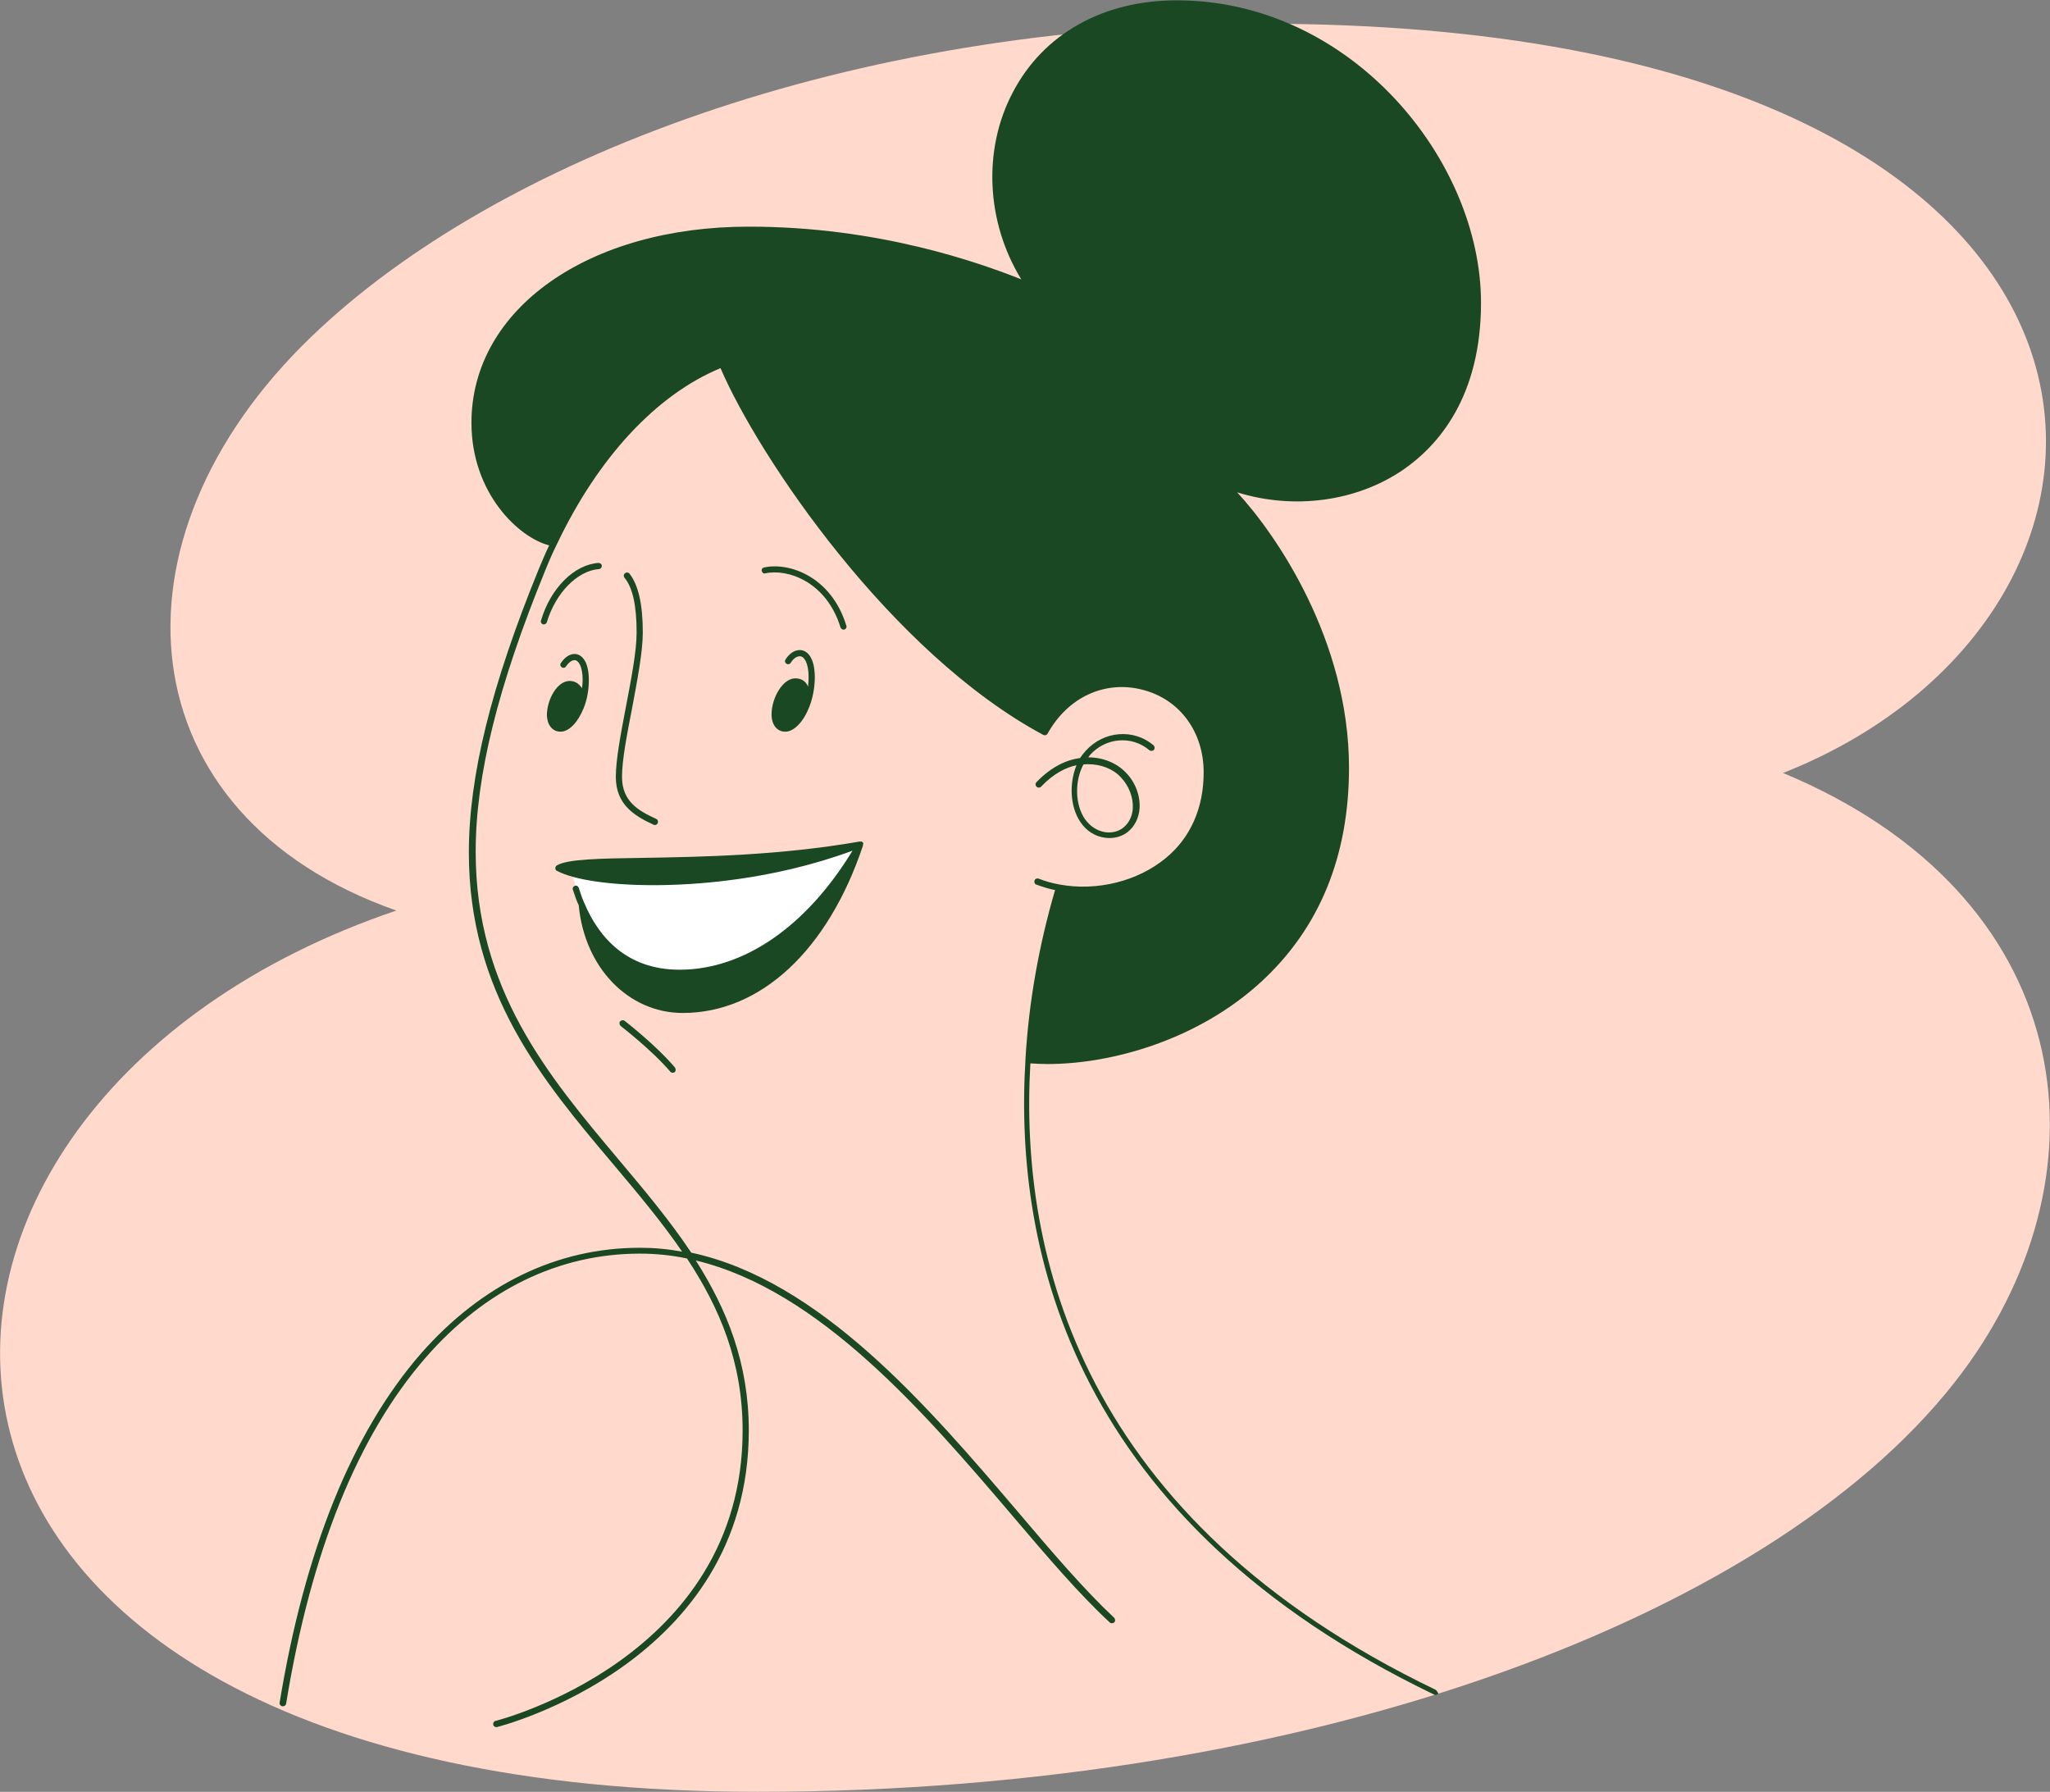
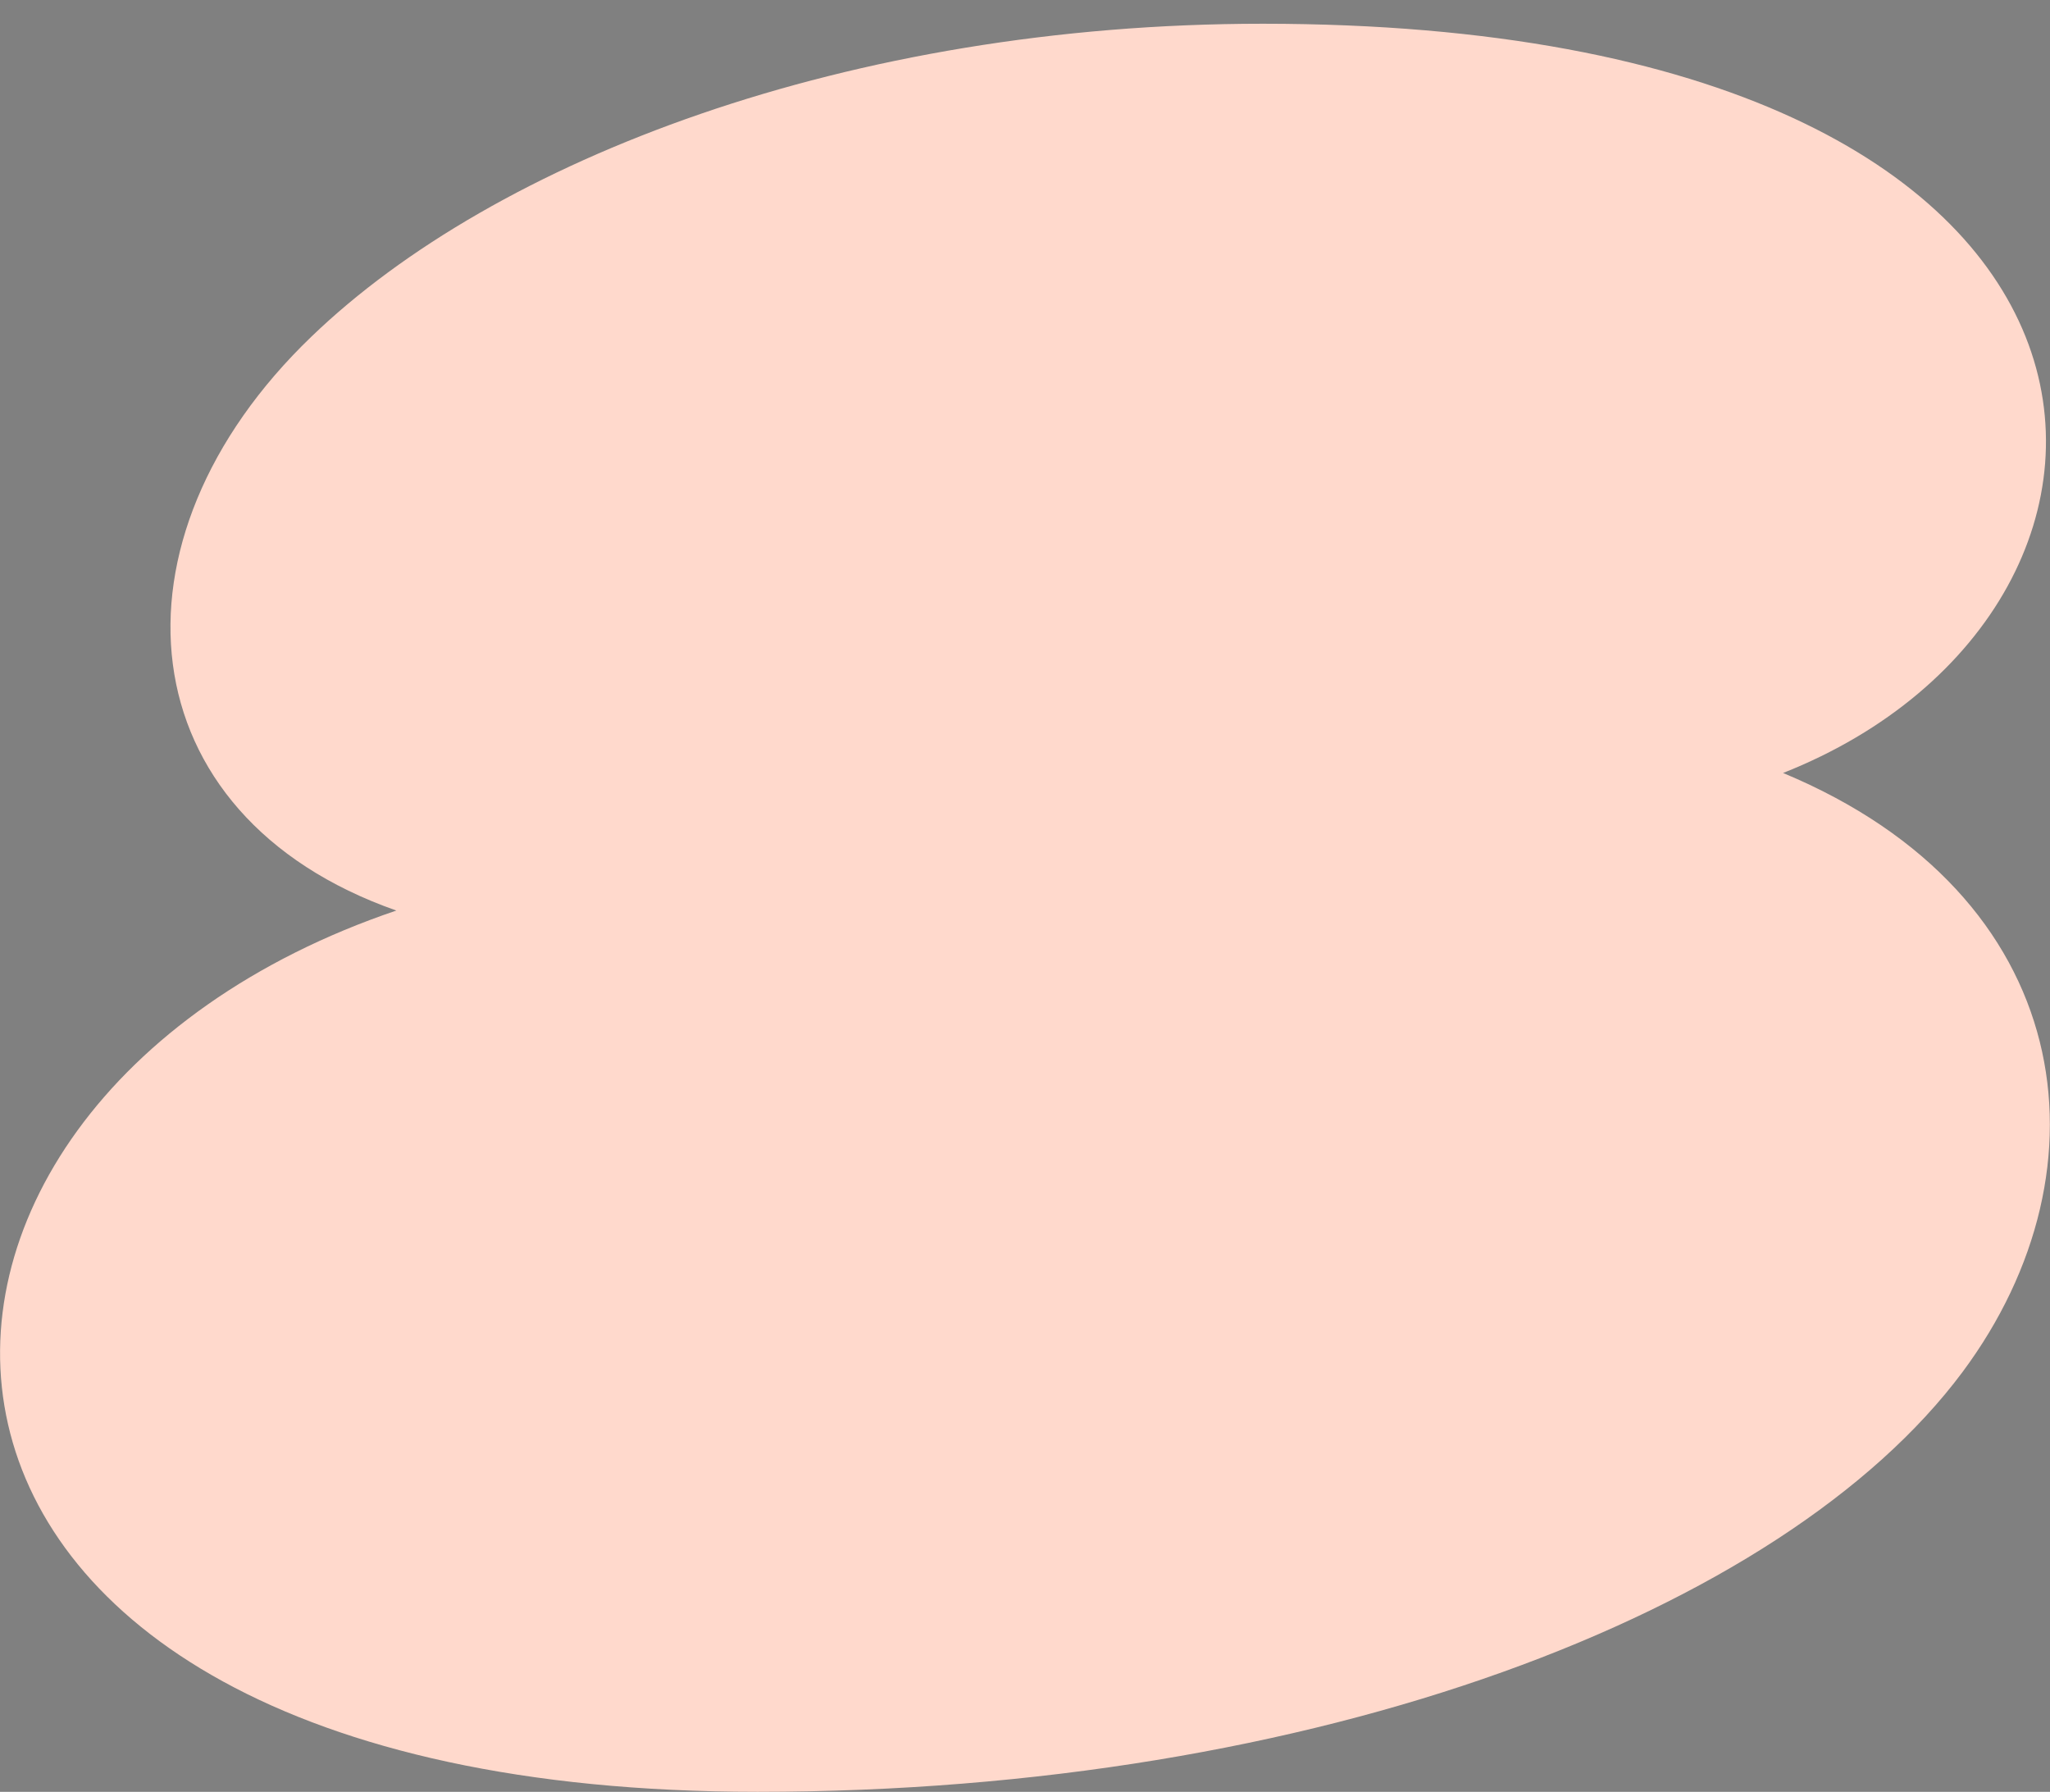
<svg xmlns="http://www.w3.org/2000/svg" id="Layer_1" x="0px" y="0px" viewBox="0 0 630.5 551" style="enable-background:new 0 0 630.5 551;" xml:space="preserve">
  <rect x="0" y="0" width="630.5" height="551" fill="#808080" stroke="none" />
  <style type="text/css">	.st0{fill:#FFD9CC;}	.st1{fill:#FFFFFF;}	.st2{fill:#1A4822;}</style>
  <path class="st0" d="M121.9,280c-83.3-29.2-91.3-113.9-26.1-176.5C152.2,49.2,260.9,7.3,388.4,7.3c284,0,288.2,179.7,160,230.4 c90.1,37.5,102,121.3,55.2,184.2C548.5,495.9,404.8,551,233,551C-56.4,551-55.3,340,121.9,280z" />
-   <path class="st1" d="M264.6,259.7c-22.6,8.8-46.3,11.5-63.4,11.5c-11.5,0-20-1.2-25.3-2.8c0.3,1.2,1.2,5.1,3.2,9.8 c3.9,9.1,12.3,21,30.1,21C228.1,299.1,248.7,287.1,264.6,259.7z" />
-   <path class="st2" d="M192.1,313.9c-0.4-0.3-1-0.2-1.4,0.2c-0.3,0.4-0.2,1,0.2,1.4c0.1,0.1,9.5,7.3,15.3,14.1 c0.2,0.2,0.4,0.3,0.7,0.3c0.2,0,0.4-0.1,0.6-0.2c0.4-0.3,0.4-1,0.1-1.4C201.7,321.3,192.2,314,192.1,313.9L192.1,313.9z  M265.5,259.5v-0.1v-0.1c0-0.1,0-0.1-0.1-0.2l-0.1-0.1l-0.1-0.1c0,0-0.1-0.1-0.2-0.1h-0.1h-0.1h-0.2h-0.2h-0.1 c-24.7,4.3-48.7,4.7-66.3,5c-14.1,0.2-23.4,0.4-26.7,2.3c-0.3,0.2-0.5,0.5-0.5,0.9c0,0.3,0.2,0.7,0.5,0.8c5.3,2.8,16.4,4.4,29.7,4.4 c12.3,0,36.2-1.4,61.2-10.6c-14.2,23.3-33.4,36.6-53.2,36.6c-16.4,0-24.9-10.2-29.2-20.3c0-0.1,0-0.1-0.1-0.2 c-0.7-1.6-1.2-3.1-1.7-4.7c-0.2-0.5-0.7-0.8-1.2-0.6s-0.8,0.7-0.6,1.2c0.5,1.5,1,3.1,1.8,4.8c1.8,19.2,15.3,33.1,32,33.1 c23.9,0,44.6-19.2,55.4-51.4V260v-0.2C265.5,259.6,265.5,259.6,265.5,259.5L265.5,259.5z M189.4,238.9c0,8.7,6,12.1,11.6,14.7 c0.1,0.1,0.3,0.1,0.4,0.1c0.4,0,0.7-0.2,0.9-0.6c0.2-0.5,0-1.1-0.5-1.3c-5.3-2.4-10.5-5.3-10.5-12.9c0-5.1,1.5-12.9,3.1-21.1 c1.6-8.5,3.3-17.4,3.3-23.3c0-8.7-1.4-14.7-4.1-18.1c-0.3-0.4-0.9-0.5-1.4-0.1c-0.4,0.3-0.5,0.9-0.1,1.4c2.5,3,3.7,8.6,3.7,16.8 c0,5.8-1.7,14.5-3.3,22.9S189.4,233.7,189.4,238.9L189.4,238.9z M184.2,175c0.5,0,0.9-0.5,0.9-1s-0.5-0.9-1-0.9 c-7.5,0.5-14.8,7.8-17.7,17.7c-0.2,0.5,0.1,1,0.6,1.2h0.3c0.4,0,0.8-0.3,0.9-0.7C170.9,182.3,177.6,175.5,184.2,175z M353.5,230.7 c0.4,0.3,1,0.3,1.4-0.1c0.3-0.4,0.3-1-0.1-1.4c-6.1-5.2-15.3-4.5-20.9,1.7c-0.6,0.7-1.2,1.4-1.7,2.2c-3.8,0.5-8.6,2.4-13.4,7.4 c-0.4,0.4-0.4,1,0,1.4s1,0.4,1.4,0c3.9-4.1,7.7-5.9,10.9-6.6c-2.3,5.6-2,12.8,1.2,17.5c1.8,2.7,4.5,4.4,7.5,4.8 c0.5,0.1,1,0.1,1.5,0.1c2.1,0,4.1-0.7,5.6-1.9c2.1-1.7,3.4-4.3,3.6-7.3c0.2-3.9-1.3-8-4.3-11c-2.8-2.9-7-4.6-11.4-4.6h-0.1 c0.2-0.3,0.4-0.5,0.6-0.8C340.1,226.8,348.1,226.1,353.5,230.7L353.5,230.7z M334.6,235c4,0,7.7,1.4,10.1,4c2.5,2.6,3.9,6.2,3.7,9.6 c-0.1,1.7-0.7,4.1-2.9,5.9c-1.5,1.2-3.5,1.7-5.6,1.4c-2.5-0.4-4.6-1.8-6.2-4c-3.1-4.5-3.2-11.7-0.5-16.8 C333.8,235,334.2,235,334.6,235L334.6,235z M441.5,519.6c-109-52.4-128-133.5-124.6-192.6c1.7,0.1,3.5,0.2,5.3,0.2 c19.9,0,46.3-7.5,65.6-25.2c18-16.5,27.1-38.7,27.1-65.9c0-39.4-22.6-72-34.4-84.7c17.4,5.4,36.6,2.9,51-6.9 c10.9-7.5,24-22.5,24-51.4c0-43.9-40-93-93.6-93c-22.6,0-41,10.3-50.4,28.3c-9.3,17.6-8.2,39.9,2.6,57.5 c-12.9-5.1-43.8-16.2-83.6-16.2C181,69.6,145,95,145,130c0,21.8,14.7,35.4,23.9,37.7c-1.1,2.3-2.1,4.7-3.2,7.3 c-14.7,36-21.5,63.7-21.5,87.2c0,43,22.5,69.9,44.4,95.8c7.5,8.9,14.9,17.7,21.2,26.9c-4.3-0.8-8.6-1.2-13-1.2 c-25.5,0-48.7,11.3-67.4,32.6c-21.1,24.3-35.7,60.4-43.4,107.3c-0.1,0.5,0.3,1,0.8,1.1H87c0.5,0,0.9-0.3,1-0.8 c7.6-46.6,22-82.4,42.9-106.4c18.2-20.9,41-32,65.9-32c4.9,0,9.8,0.5,14.5,1.5c10.1,15.3,17.1,31.9,17.1,52.9 c0,70-75.3,89.1-76,89.3c-0.5,0.1-0.8,0.6-0.7,1.2c0.1,0.4,0.5,0.7,0.9,0.7h0.2c0.8-0.2,77.5-19.6,77.5-91.2 c0-20.7-6.7-37.2-16.3-52.3c38.2,9.2,70.6,47.1,97.3,78.4c10.6,12.5,20.7,24.3,30,32.9c0.4,0.4,1,0.3,1.4,0c0.4-0.4,0.3-1,0-1.4 c-9.2-8.6-19.2-20.3-29.8-32.8c-27.3-32-60.6-71-100.3-79.5c-6.6-9.9-14.4-19.2-22.4-28.7c-21.6-25.7-43.9-52.2-43.9-94.6 c0-23.3,6.8-50.8,21.4-86.5c1.2-3,2.4-5.7,3.7-8.3c12.7-26.6,30.5-45.7,50.2-53.9c11.9,27.6,52.5,87.7,99.3,112.8 c0.5,0.2,1,0.1,1.3-0.4c6.2-11.2,17.6-16.5,29.2-13.5c11.4,2.9,18.8,12.9,18.8,25.4c0,10.9-4,20.1-11.7,26.4 c-8.6,7.1-21.1,10.2-32.6,8.1c-2.2-0.4-4.4-1-6.4-1.8c-0.5-0.2-1.1,0-1.3,0.5s0,1.1,0.5,1.3c1.9,0.7,3.8,1.3,5.8,1.7 c-5,17.1-8.1,34.6-9.1,51.9v0.1c-3.7,59.8,15.1,142.2,125.7,195.4c0.1,0.1,0.3,0.1,0.4,0.1c0.4,0,0.7-0.2,0.9-0.5 C442.1,520.4,441.9,519.8,441.5,519.6L441.5,519.6z M258.5,192.9c0.1,0.4,0.5,0.7,0.9,0.7h0.3c0.5-0.2,0.8-0.7,0.6-1.2 c-4.6-15.1-17.6-19.6-25.3-17.9c-0.5,0.1-0.9,0.6-0.7,1.1c0.1,0.5,0.6,0.9,1.1,0.7C242.4,174.8,254.2,179,258.5,192.9L258.5,192.9z  M248,210.2c-0.8-1.1-2-1.6-3.4-1.6c-3.9,0-7.3,6.1-7.3,11.1c0,3.2,1.7,5.3,4.2,5.3c2.7,0,5.6-3,7.4-7.6c1.1-2.8,1.7-6,1.7-9.1 c0-6.2-2.4-8.4-4.6-8.4c-1.6,0-3.2,1-4.4,2.9c-0.3,0.4-0.2,1,0.3,1.3c0.4,0.3,1,0.2,1.3-0.3c0.5-0.8,1.5-2,2.8-2s2.7,2,2.7,6.5 c0,1-0.1,2-0.2,2.9C248.4,210.8,248.2,210.5,248,210.2L248,210.2z M172.4,225c2.6,0,5.3-2.8,7.1-7.2c1.1-2.7,1.6-5.7,1.6-8.7 c0-5.9-2.3-8-4.4-8c-1.5,0-3,1-4.2,2.8c-0.3,0.4-0.2,1,0.3,1.3c0.4,0.3,1,0.2,1.3-0.3c0.8-1.2,1.8-1.9,2.6-1.9 c1.2,0,2.5,1.9,2.5,6.1c0,0.9-0.1,1.7-0.2,2.6c-0.1-0.3-0.3-0.5-0.5-0.7c-0.8-1-1.9-1.6-3.3-1.6c-3.9,0-7,5.8-7,10.6 C168.3,222.9,169.9,225,172.4,225L172.4,225z" />
</svg>